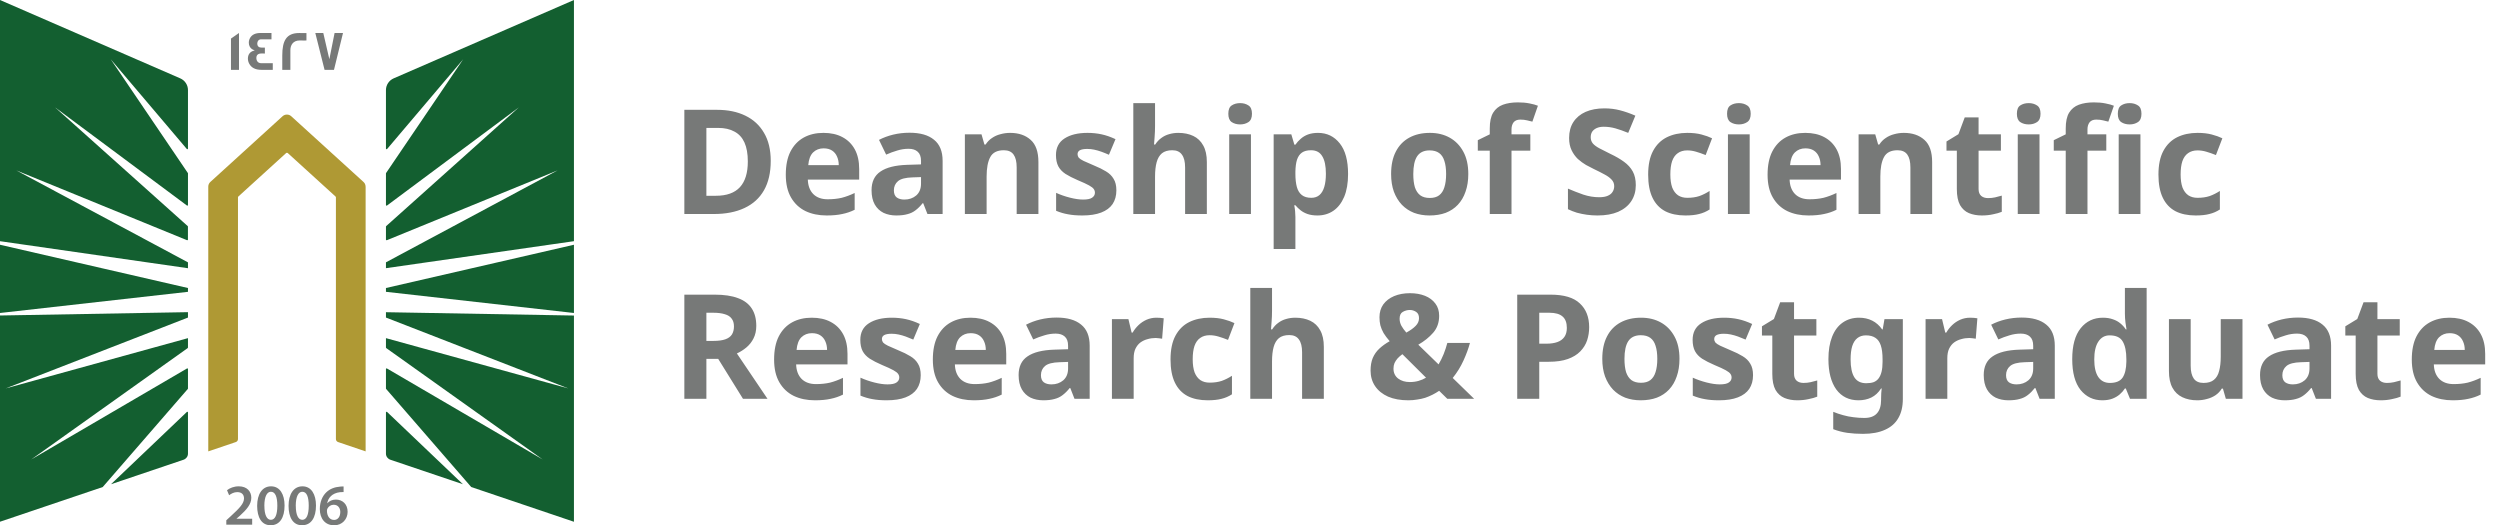
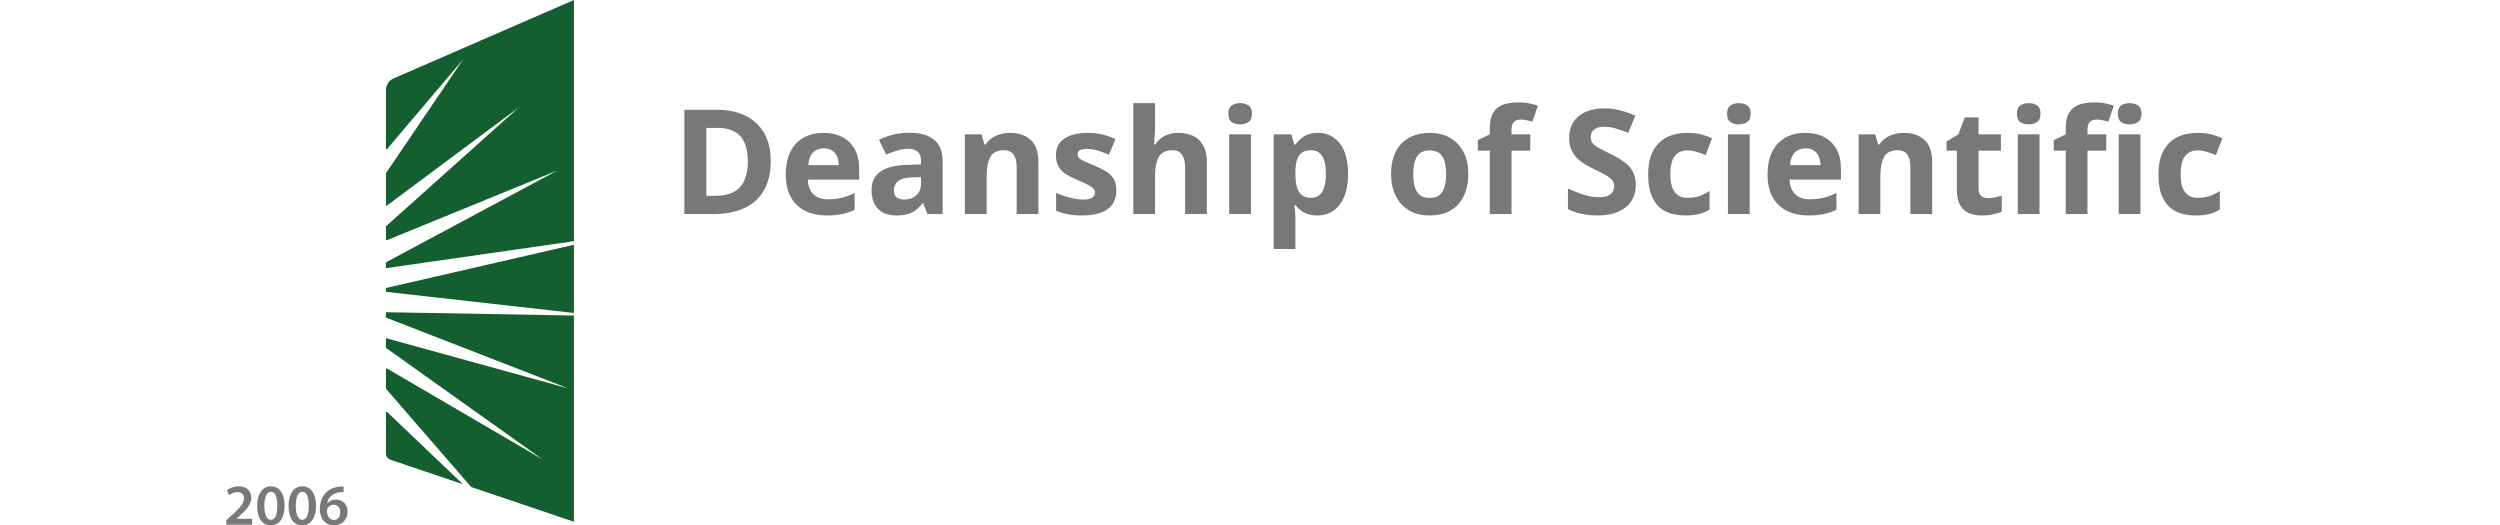
<svg xmlns="http://www.w3.org/2000/svg" width="257" height="54" viewBox="0 0 257 54" fill="none">
-   <path d="M19.323 32.645L0.577 39.93L19.323 34.761V35.73C19.323 35.751 19.311 35.771 19.295 35.783L3.213 47.234L19.222 37.879C19.266 37.855 19.323 37.882 19.323 37.935V39.938C19.323 39.938 19.32 39.97 19.308 39.982L10.56 50.066L0 53.634V32.433L19.323 32.09V32.645ZM19.21 42.348C19.251 42.307 19.323 42.335 19.323 42.395V46.635C19.323 46.916 19.14 47.166 18.872 47.259L11.41 49.78L19.21 42.348ZM19.323 29.608V29.999L0 32.175V25.16L19.323 29.608ZM18.535 8.057C19.011 8.266 19.323 8.737 19.323 9.256V15.277C19.323 15.337 19.247 15.365 19.206 15.317L11.382 6.09L19.311 17.787C19.313 17.79 19.323 17.812 19.323 17.823V21.077C19.323 21.129 19.262 21.161 19.218 21.129L5.66 11.037L19.3 23.245C19.302 23.248 19.319 23.274 19.319 23.293V24.633C19.319 24.681 19.271 24.709 19.227 24.693L1.676 17.518L19.323 26.97V27.573L0 24.794V0L18.535 8.057Z" fill="#135F30" />
-   <path d="M37.586 19.186V46.402L34.756 45.444C34.622 45.4 34.532 45.275 34.532 45.135V20.293C34.532 20.256 34.516 20.22 34.487 20.196L29.587 15.739C29.539 15.695 29.457 15.695 29.409 15.739L24.508 20.196C24.48 20.22 24.464 20.256 24.464 20.293V45.135C24.464 45.275 24.374 45.4 24.24 45.444L21.41 46.402V19.186C21.41 19.001 21.487 18.828 21.625 18.704L29.047 11.95C29.299 11.721 29.689 11.721 29.941 11.95L37.367 18.704C37.505 18.828 37.582 19.001 37.582 19.186H37.586Z" fill="#AF9934" />
  <path d="M59.001 32.437V53.638L48.44 50.066L39.693 39.982C39.681 39.97 39.676 39.938 39.676 39.938V37.935C39.676 37.882 39.733 37.855 39.778 37.879L55.788 47.234L39.705 35.783C39.688 35.771 39.676 35.751 39.676 35.73V34.761L58.422 39.93L39.676 32.645V32.095L59.001 32.437ZM39.791 42.348L47.59 49.78L40.128 47.259C39.859 47.166 39.676 46.916 39.676 46.635V42.395C39.676 42.335 39.75 42.307 39.791 42.348ZM59.001 32.175L39.676 29.999V29.608L59.001 25.16V32.175ZM59.001 24.794L39.676 27.569V26.966L57.325 17.514L39.77 24.693C39.725 24.709 39.676 24.681 39.676 24.633V23.293C39.677 23.273 39.697 23.245 39.697 23.245L53.336 11.037L39.782 21.129C39.737 21.161 39.676 21.129 39.676 21.077V17.823C39.676 17.812 39.687 17.79 39.688 17.787L47.618 6.09L39.795 15.317C39.754 15.366 39.677 15.337 39.676 15.277V9.256C39.676 8.737 39.99 8.266 40.465 8.057L59.001 0V24.794Z" fill="#135F30" />
  <path d="M35.321 50.01V50.581C35.213 50.578 35.097 50.581 34.95 50.597C34.129 50.694 33.735 51.188 33.637 51.727H33.654C33.845 51.51 34.142 51.357 34.536 51.357C35.211 51.357 35.736 51.833 35.736 52.617C35.735 53.357 35.186 54.001 34.353 54.001C33.401 54 32.877 53.288 32.877 52.331C32.877 51.587 33.149 50.979 33.556 50.597C33.914 50.259 34.389 50.07 34.947 50.026C35.109 50.006 35.231 50.006 35.321 50.01ZM27.866 49.994C28.781 49.994 29.253 50.83 29.253 51.968C29.253 53.215 28.761 53.996 27.822 53.996C26.882 53.995 26.439 53.183 26.435 52.004C26.435 50.802 26.952 49.994 27.866 49.994ZM31.096 49.994C32.011 49.994 32.483 50.83 32.483 51.968C32.483 53.215 31.99 53.995 31.051 53.996C30.112 53.996 29.668 53.183 29.664 52.004C29.664 50.802 30.181 49.994 31.096 49.994ZM24.541 49.994C25.407 49.994 25.834 50.533 25.834 51.169C25.834 51.848 25.342 52.395 24.654 53.023L24.317 53.316V53.329H25.923V53.936H23.272L23.264 53.931V53.485L23.728 53.059C24.647 52.218 25.081 51.752 25.085 51.241C25.085 50.891 24.898 50.589 24.386 50.589C24.041 50.589 23.748 50.762 23.553 50.911L23.337 50.392C23.618 50.171 24.045 49.994 24.541 49.994ZM34.3 51.888C34.02 51.888 33.771 52.057 33.657 52.291C33.629 52.347 33.609 52.419 33.609 52.52C33.621 53.031 33.865 53.449 34.345 53.449C34.727 53.449 34.979 53.119 34.979 52.653L34.984 52.657C34.984 52.21 34.735 51.888 34.3 51.888ZM27.846 50.553C27.452 50.553 27.175 51.035 27.175 52.001L27.179 52.004C27.179 52.95 27.439 53.437 27.846 53.437C28.285 53.437 28.509 52.914 28.509 51.985C28.509 51.056 28.293 50.553 27.846 50.553ZM31.075 50.553C30.681 50.553 30.405 51.035 30.404 52.001L30.408 52.004C30.408 52.95 30.669 53.437 31.075 53.437C31.515 53.437 31.738 52.914 31.738 51.985C31.738 51.056 31.523 50.553 31.075 50.553ZM35.329 50.581L35.321 50.585V50.581C35.323 50.582 35.327 50.581 35.329 50.581Z" fill="#777978" />
-   <path d="M24.569 7.18H23.744V3.966L24.569 3.391V7.18ZM27.908 4.042H26.835C26.603 4.042 26.448 4.232 26.448 4.465C26.448 4.754 26.603 4.895 26.904 4.895C26.921 4.895 26.973 4.895 27.07 4.891H27.229V5.507C27.229 5.507 27.164 5.506 27.062 5.498H26.883C26.534 5.498 26.354 5.651 26.354 5.957C26.354 6.263 26.525 6.496 26.842 6.496H28.042V7.172L28.038 7.18H26.875C26.257 7.18 25.834 6.963 25.61 6.532C25.529 6.375 25.484 6.202 25.484 6.021C25.484 5.575 25.733 5.273 26.188 5.188C26.123 5.164 26.025 5.116 25.903 5.052C25.683 4.887 25.578 4.665 25.578 4.38C25.578 4.203 25.627 4.038 25.716 3.886C25.912 3.556 26.269 3.391 26.786 3.391H27.908V4.042ZM30.758 3.395C31.226 3.395 31.47 3.394 31.503 3.402V4.159H31.499C31.499 4.159 31.437 4.167 31.328 4.167C31.21 4.167 31.035 4.159 30.807 4.159C30.116 4.159 29.851 4.653 29.851 5.156V7.18H29.018V5.703C29.018 4.203 29.429 3.395 30.758 3.395ZM33.857 6.086L34.394 3.395H35.26L34.333 7.18H33.365L32.414 3.395H33.235L33.857 6.086Z" fill="#777978" />
  <path d="M79.231 16.54C79.231 17.74 79.001 18.745 78.541 19.555C78.081 20.365 77.411 20.975 76.531 21.385C75.661 21.795 74.611 22 73.381 22H70.351V11.29H73.711C74.831 11.29 75.801 11.49 76.621 11.89C77.451 12.29 78.091 12.88 78.541 13.66C79.001 14.43 79.231 15.39 79.231 16.54ZM76.876 16.6C76.876 15.81 76.761 15.16 76.531 14.65C76.301 14.14 75.956 13.765 75.496 13.525C75.046 13.275 74.491 13.15 73.831 13.15H72.616V20.125H73.591C74.701 20.125 75.526 19.83 76.066 19.24C76.606 18.65 76.876 17.77 76.876 16.6ZM84.649 13.66C85.409 13.66 86.059 13.805 86.599 14.095C87.149 14.385 87.574 14.805 87.874 15.355C88.174 15.905 88.324 16.58 88.324 17.38V18.46H83.044C83.064 19.09 83.249 19.585 83.599 19.945C83.959 20.305 84.454 20.485 85.084 20.485C85.614 20.485 86.094 20.435 86.524 20.335C86.954 20.225 87.399 20.06 87.859 19.84V21.565C87.459 21.765 87.034 21.91 86.584 22C86.144 22.1 85.609 22.15 84.979 22.15C84.159 22.15 83.434 22 82.804 21.7C82.174 21.39 81.679 20.925 81.319 20.305C80.959 19.685 80.779 18.905 80.779 17.965C80.779 17.005 80.939 16.21 81.259 15.58C81.589 14.94 82.044 14.46 82.624 14.14C83.204 13.82 83.879 13.66 84.649 13.66ZM84.664 15.25C84.234 15.25 83.874 15.39 83.584 15.67C83.304 15.95 83.139 16.385 83.089 16.975H86.224C86.224 16.645 86.164 16.35 86.044 16.09C85.934 15.83 85.764 15.625 85.534 15.475C85.304 15.325 85.014 15.25 84.664 15.25ZM93.496 13.645C94.596 13.645 95.436 13.885 96.016 14.365C96.606 14.835 96.901 15.56 96.901 16.54V22H95.341L94.906 20.89H94.846C94.616 21.18 94.376 21.42 94.126 21.61C93.886 21.8 93.606 21.935 93.286 22.015C92.976 22.105 92.591 22.15 92.131 22.15C91.651 22.15 91.216 22.06 90.826 21.88C90.446 21.69 90.146 21.405 89.926 21.025C89.706 20.635 89.596 20.145 89.596 19.555C89.596 18.685 89.901 18.045 90.511 17.635C91.121 17.215 92.036 16.985 93.256 16.945L94.681 16.9V16.54C94.681 16.11 94.566 15.795 94.336 15.595C94.116 15.395 93.806 15.295 93.406 15.295C93.006 15.295 92.616 15.355 92.236 15.475C91.856 15.585 91.476 15.725 91.096 15.895L90.361 14.38C90.801 14.15 91.286 13.97 91.816 13.84C92.356 13.71 92.916 13.645 93.496 13.645ZM93.811 18.235C93.091 18.255 92.591 18.385 92.311 18.625C92.031 18.865 91.891 19.18 91.891 19.57C91.891 19.91 91.991 20.155 92.191 20.305C92.391 20.445 92.651 20.515 92.971 20.515C93.451 20.515 93.856 20.375 94.186 20.095C94.516 19.805 94.681 19.4 94.681 18.88V18.205L93.811 18.235ZM103.839 13.66C104.719 13.66 105.424 13.9 105.954 14.38C106.484 14.85 106.749 15.61 106.749 16.66V22H104.514V17.215C104.514 16.625 104.409 16.185 104.199 15.895C103.989 15.595 103.654 15.445 103.194 15.445C102.514 15.445 102.049 15.68 101.799 16.15C101.549 16.61 101.424 17.275 101.424 18.145V22H99.189V13.81H100.899L101.199 14.86H101.319C101.499 14.58 101.719 14.355 101.979 14.185C102.239 14.005 102.529 13.875 102.849 13.795C103.169 13.705 103.499 13.66 103.839 13.66ZM114.763 19.57C114.763 20.12 114.633 20.59 114.373 20.98C114.113 21.36 113.723 21.65 113.203 21.85C112.683 22.05 112.038 22.15 111.268 22.15C110.698 22.15 110.208 22.11 109.798 22.03C109.388 21.96 108.978 21.84 108.568 21.67V19.825C109.008 20.025 109.483 20.19 109.993 20.32C110.503 20.45 110.953 20.515 111.343 20.515C111.783 20.515 112.093 20.45 112.273 20.32C112.463 20.19 112.558 20.02 112.558 19.81C112.558 19.67 112.518 19.545 112.438 19.435C112.368 19.325 112.208 19.2 111.958 19.06C111.708 18.92 111.318 18.74 110.788 18.52C110.278 18.3 109.858 18.085 109.528 17.875C109.198 17.655 108.953 17.395 108.793 17.095C108.633 16.785 108.553 16.4 108.553 15.94C108.553 15.18 108.848 14.61 109.438 14.23C110.028 13.85 110.813 13.66 111.793 13.66C112.303 13.66 112.788 13.71 113.248 13.81C113.708 13.91 114.183 14.075 114.673 14.305L113.998 15.91C113.728 15.79 113.468 15.685 113.218 15.595C112.968 15.505 112.723 15.435 112.483 15.385C112.253 15.335 112.013 15.31 111.763 15.31C111.433 15.31 111.183 15.355 111.013 15.445C110.853 15.535 110.773 15.67 110.773 15.85C110.773 15.98 110.813 16.1 110.893 16.21C110.983 16.31 111.148 16.42 111.388 16.54C111.638 16.66 112.003 16.82 112.483 17.02C112.953 17.21 113.358 17.41 113.698 17.62C114.038 17.82 114.298 18.075 114.478 18.385C114.668 18.685 114.763 19.08 114.763 19.57ZM118.739 12.925C118.739 13.325 118.724 13.71 118.694 14.08C118.674 14.45 118.654 14.71 118.634 14.86H118.754C118.934 14.58 119.144 14.355 119.384 14.185C119.624 14.005 119.889 13.875 120.179 13.795C120.479 13.705 120.794 13.66 121.124 13.66C121.714 13.66 122.229 13.765 122.669 13.975C123.109 14.185 123.449 14.51 123.689 14.95C123.939 15.39 124.064 15.96 124.064 16.66V22H121.829V17.215C121.829 16.625 121.719 16.185 121.499 15.895C121.289 15.595 120.959 15.445 120.509 15.445C120.059 15.445 119.704 15.55 119.444 15.76C119.194 15.97 119.014 16.275 118.904 16.675C118.794 17.075 118.739 17.565 118.739 18.145V22H116.504V10.6H118.739V12.925ZM128.597 13.81V22H126.362V13.81H128.597ZM127.487 10.6C127.817 10.6 128.102 10.68 128.342 10.84C128.582 10.99 128.702 11.275 128.702 11.695C128.702 12.105 128.582 12.39 128.342 12.55C128.102 12.71 127.817 12.79 127.487 12.79C127.147 12.79 126.857 12.71 126.617 12.55C126.387 12.39 126.272 12.105 126.272 11.695C126.272 11.275 126.387 10.99 126.617 10.84C126.857 10.68 127.147 10.6 127.487 10.6ZM135.492 13.66C136.412 13.66 137.157 14.02 137.727 14.74C138.297 15.45 138.582 16.5 138.582 17.89C138.582 18.82 138.447 19.605 138.177 20.245C137.907 20.875 137.537 21.35 137.067 21.67C136.597 21.99 136.052 22.15 135.432 22.15C135.042 22.15 134.702 22.1 134.412 22C134.132 21.9 133.892 21.77 133.692 21.61C133.492 21.45 133.317 21.28 133.167 21.1H133.047C133.087 21.29 133.117 21.49 133.137 21.7C133.157 21.9 133.167 22.1 133.167 22.3V25.6H130.932V13.81H132.747L133.062 14.875H133.167C133.317 14.655 133.497 14.455 133.707 14.275C133.917 14.085 134.167 13.935 134.457 13.825C134.757 13.715 135.102 13.66 135.492 13.66ZM134.772 15.445C134.382 15.445 134.072 15.525 133.842 15.685C133.612 15.845 133.442 16.09 133.332 16.42C133.232 16.74 133.177 17.145 133.167 17.635V17.875C133.167 18.405 133.217 18.855 133.317 19.225C133.417 19.585 133.587 19.86 133.827 20.05C134.067 20.24 134.392 20.335 134.802 20.335C135.142 20.335 135.422 20.24 135.642 20.05C135.862 19.86 136.027 19.58 136.137 19.21C136.247 18.84 136.302 18.39 136.302 17.86C136.302 17.06 136.177 16.46 135.927 16.06C135.687 15.65 135.302 15.445 134.772 15.445ZM150.941 17.89C150.941 18.57 150.846 19.175 150.656 19.705C150.476 20.235 150.211 20.685 149.861 21.055C149.521 21.415 149.106 21.69 148.616 21.88C148.126 22.06 147.571 22.15 146.951 22.15C146.381 22.15 145.851 22.06 145.361 21.88C144.881 21.69 144.466 21.415 144.116 21.055C143.766 20.685 143.491 20.235 143.291 19.705C143.101 19.175 143.006 18.57 143.006 17.89C143.006 16.98 143.166 16.215 143.486 15.595C143.806 14.965 144.266 14.485 144.866 14.155C145.466 13.825 146.176 13.66 146.996 13.66C147.766 13.66 148.446 13.825 149.036 14.155C149.626 14.485 150.091 14.965 150.431 15.595C150.771 16.215 150.941 16.98 150.941 17.89ZM145.286 17.89C145.286 18.43 145.341 18.885 145.451 19.255C145.571 19.615 145.756 19.89 146.006 20.08C146.256 20.26 146.581 20.35 146.981 20.35C147.381 20.35 147.701 20.26 147.941 20.08C148.191 19.89 148.371 19.615 148.481 19.255C148.601 18.885 148.661 18.43 148.661 17.89C148.661 17.35 148.601 16.9 148.481 16.54C148.371 16.18 148.191 15.91 147.941 15.73C147.691 15.55 147.366 15.46 146.966 15.46C146.376 15.46 145.946 15.665 145.676 16.075C145.416 16.475 145.286 17.08 145.286 17.89ZM157.318 15.49H155.383V22H153.148V15.49H151.918V14.41L153.148 13.81V13.21C153.148 12.51 153.263 11.97 153.493 11.59C153.733 11.2 154.068 10.925 154.498 10.765C154.938 10.605 155.453 10.525 156.043 10.525C156.483 10.525 156.878 10.56 157.228 10.63C157.588 10.7 157.878 10.78 158.098 10.87L157.528 12.505C157.358 12.455 157.173 12.41 156.973 12.37C156.773 12.32 156.543 12.295 156.283 12.295C155.973 12.295 155.743 12.39 155.593 12.58C155.453 12.77 155.383 13.01 155.383 13.3V13.81H157.318V15.49ZM168.16 19.03C168.16 19.66 168.005 20.21 167.695 20.68C167.385 21.15 166.935 21.515 166.345 21.775C165.765 22.025 165.055 22.15 164.215 22.15C163.845 22.15 163.48 22.125 163.12 22.075C162.77 22.025 162.43 21.955 162.1 21.865C161.78 21.765 161.475 21.645 161.185 21.505V19.39C161.695 19.61 162.22 19.815 162.76 20.005C163.31 20.185 163.855 20.275 164.395 20.275C164.765 20.275 165.06 20.225 165.28 20.125C165.51 20.025 165.675 19.89 165.775 19.72C165.885 19.55 165.94 19.355 165.94 19.135C165.94 18.865 165.845 18.635 165.655 18.445C165.475 18.255 165.23 18.08 164.92 17.92C164.61 17.75 164.255 17.57 163.855 17.38C163.605 17.26 163.335 17.12 163.045 16.96C162.755 16.79 162.475 16.585 162.205 16.345C161.945 16.095 161.73 15.795 161.56 15.445C161.39 15.095 161.305 14.675 161.305 14.185C161.305 13.545 161.45 13 161.74 12.55C162.04 12.09 162.46 11.74 163 11.5C163.55 11.26 164.195 11.14 164.935 11.14C165.495 11.14 166.025 11.205 166.525 11.335C167.035 11.465 167.565 11.65 168.115 11.89L167.38 13.66C166.89 13.46 166.45 13.305 166.06 13.195C165.67 13.085 165.27 13.03 164.86 13.03C164.58 13.03 164.34 13.075 164.14 13.165C163.94 13.255 163.785 13.38 163.675 13.54C163.575 13.7 163.525 13.89 163.525 14.11C163.525 14.36 163.6 14.575 163.75 14.755C163.9 14.925 164.125 15.09 164.425 15.25C164.725 15.41 165.1 15.6 165.55 15.82C166.1 16.08 166.565 16.35 166.945 16.63C167.335 16.91 167.635 17.24 167.845 17.62C168.055 18 168.16 18.47 168.16 19.03ZM173.256 22.15C172.446 22.15 171.756 22.005 171.186 21.715C170.616 21.415 170.181 20.955 169.881 20.335C169.581 19.715 169.431 18.92 169.431 17.95C169.431 16.95 169.601 16.135 169.941 15.505C170.281 14.875 170.751 14.41 171.351 14.11C171.961 13.81 172.661 13.66 173.451 13.66C174.011 13.66 174.496 13.715 174.906 13.825C175.326 13.935 175.691 14.065 176.001 14.215L175.341 15.94C174.991 15.8 174.661 15.685 174.351 15.595C174.051 15.505 173.751 15.46 173.451 15.46C173.061 15.46 172.736 15.555 172.476 15.745C172.216 15.925 172.021 16.2 171.891 16.57C171.771 16.93 171.711 17.385 171.711 17.935C171.711 18.475 171.776 18.925 171.906 19.285C172.046 19.635 172.246 19.9 172.506 20.08C172.766 20.25 173.081 20.335 173.451 20.335C173.921 20.335 174.336 20.275 174.696 20.155C175.056 20.025 175.406 19.85 175.746 19.63V21.535C175.406 21.755 175.046 21.91 174.666 22C174.296 22.1 173.826 22.15 173.256 22.15ZM179.867 13.81V22H177.632V13.81H179.867ZM178.757 10.6C179.087 10.6 179.372 10.68 179.612 10.84C179.852 10.99 179.972 11.275 179.972 11.695C179.972 12.105 179.852 12.39 179.612 12.55C179.372 12.71 179.087 12.79 178.757 12.79C178.417 12.79 178.127 12.71 177.887 12.55C177.657 12.39 177.542 12.105 177.542 11.695C177.542 11.275 177.657 10.99 177.887 10.84C178.127 10.68 178.417 10.6 178.757 10.6ZM185.577 13.66C186.337 13.66 186.987 13.805 187.527 14.095C188.077 14.385 188.502 14.805 188.802 15.355C189.102 15.905 189.252 16.58 189.252 17.38V18.46H183.972C183.992 19.09 184.177 19.585 184.527 19.945C184.887 20.305 185.382 20.485 186.012 20.485C186.542 20.485 187.022 20.435 187.452 20.335C187.882 20.225 188.327 20.06 188.787 19.84V21.565C188.387 21.765 187.962 21.91 187.512 22C187.072 22.1 186.537 22.15 185.907 22.15C185.087 22.15 184.362 22 183.732 21.7C183.102 21.39 182.607 20.925 182.247 20.305C181.887 19.685 181.707 18.905 181.707 17.965C181.707 17.005 181.867 16.21 182.187 15.58C182.517 14.94 182.972 14.46 183.552 14.14C184.132 13.82 184.807 13.66 185.577 13.66ZM185.592 15.25C185.162 15.25 184.802 15.39 184.512 15.67C184.232 15.95 184.067 16.385 184.017 16.975H187.152C187.152 16.645 187.092 16.35 186.972 16.09C186.862 15.83 186.692 15.625 186.462 15.475C186.232 15.325 185.942 15.25 185.592 15.25ZM195.714 13.66C196.594 13.66 197.299 13.9 197.829 14.38C198.359 14.85 198.624 15.61 198.624 16.66V22H196.389V17.215C196.389 16.625 196.284 16.185 196.074 15.895C195.864 15.595 195.529 15.445 195.069 15.445C194.389 15.445 193.924 15.68 193.674 16.15C193.424 16.61 193.299 17.275 193.299 18.145V22H191.064V13.81H192.774L193.074 14.86H193.194C193.374 14.58 193.594 14.355 193.854 14.185C194.114 14.005 194.404 13.875 194.724 13.795C195.044 13.705 195.374 13.66 195.714 13.66ZM204.373 20.365C204.623 20.365 204.863 20.34 205.093 20.29C205.323 20.24 205.553 20.18 205.783 20.11V21.775C205.543 21.875 205.243 21.96 204.883 22.03C204.533 22.11 204.148 22.15 203.728 22.15C203.238 22.15 202.798 22.07 202.408 21.91C202.028 21.75 201.723 21.475 201.493 21.085C201.273 20.685 201.163 20.135 201.163 19.435V15.49H200.098V14.545L201.328 13.795L201.973 12.07H203.398V13.81H205.693V15.49H203.398V19.435C203.398 19.745 203.488 19.98 203.668 20.14C203.848 20.29 204.083 20.365 204.373 20.365ZM209.661 13.81V22H207.426V13.81H209.661ZM208.551 10.6C208.881 10.6 209.166 10.68 209.406 10.84C209.646 10.99 209.766 11.275 209.766 11.695C209.766 12.105 209.646 12.39 209.406 12.55C209.166 12.71 208.881 12.79 208.551 12.79C208.211 12.79 207.921 12.71 207.681 12.55C207.451 12.39 207.336 12.105 207.336 11.695C207.336 11.275 207.451 10.99 207.681 10.84C207.921 10.68 208.211 10.6 208.551 10.6ZM216.527 15.49H214.592V22H212.357V15.49H211.127V14.41L212.357 13.81V13.21C212.357 12.51 212.472 11.97 212.702 11.59C212.942 11.2 213.277 10.925 213.707 10.765C214.147 10.605 214.662 10.525 215.252 10.525C215.692 10.525 216.087 10.56 216.437 10.63C216.797 10.7 217.087 10.78 217.307 10.87L216.737 12.505C216.567 12.455 216.382 12.41 216.182 12.37C215.982 12.32 215.752 12.295 215.492 12.295C215.182 12.295 214.952 12.39 214.802 12.58C214.662 12.77 214.592 13.01 214.592 13.3V13.81H216.527V15.49ZM220.037 13.81V22H217.802V13.81H220.037ZM218.927 10.6C219.257 10.6 219.542 10.68 219.782 10.84C220.022 10.99 220.142 11.275 220.142 11.695C220.142 12.105 220.022 12.39 219.782 12.55C219.542 12.71 219.257 12.79 218.927 12.79C218.587 12.79 218.297 12.71 218.057 12.55C217.827 12.39 217.712 12.105 217.712 11.695C217.712 11.275 217.827 10.99 218.057 10.84C218.297 10.68 218.587 10.6 218.927 10.6ZM225.713 22.15C224.903 22.15 224.213 22.005 223.643 21.715C223.073 21.415 222.638 20.955 222.338 20.335C222.038 19.715 221.888 18.92 221.888 17.95C221.888 16.95 222.058 16.135 222.398 15.505C222.738 14.875 223.208 14.41 223.808 14.11C224.418 13.81 225.118 13.66 225.908 13.66C226.468 13.66 226.953 13.715 227.363 13.825C227.783 13.935 228.148 14.065 228.458 14.215L227.798 15.94C227.448 15.8 227.118 15.685 226.808 15.595C226.508 15.505 226.208 15.46 225.908 15.46C225.518 15.46 225.193 15.555 224.933 15.745C224.673 15.925 224.478 16.2 224.348 16.57C224.228 16.93 224.168 17.385 224.168 17.935C224.168 18.475 224.233 18.925 224.363 19.285C224.503 19.635 224.703 19.9 224.963 20.08C225.223 20.25 225.538 20.335 225.908 20.335C226.378 20.335 226.793 20.275 227.153 20.155C227.513 20.025 227.863 19.85 228.203 19.63V21.535C227.863 21.755 227.503 21.91 227.123 22C226.753 22.1 226.283 22.15 225.713 22.15Z" fill="#777978" />
-   <path d="M73.471 30.29C74.441 30.29 75.241 30.41 75.871 30.65C76.501 30.88 76.971 31.235 77.281 31.715C77.591 32.185 77.746 32.78 77.746 33.5C77.746 33.99 77.651 34.42 77.461 34.79C77.281 35.15 77.036 35.46 76.726 35.72C76.426 35.97 76.101 36.175 75.751 36.335L78.901 41H76.381L73.831 36.89H72.616V41H70.351V30.29H73.471ZM73.306 32.15H72.616V35.045H73.351C73.851 35.045 74.256 34.99 74.566 34.88C74.876 34.77 75.101 34.605 75.241 34.385C75.381 34.155 75.451 33.88 75.451 33.56C75.451 33.22 75.371 32.95 75.211 32.75C75.061 32.54 74.826 32.39 74.506 32.3C74.196 32.2 73.796 32.15 73.306 32.15ZM83.448 32.66C84.208 32.66 84.858 32.805 85.398 33.095C85.948 33.385 86.373 33.805 86.673 34.355C86.973 34.905 87.123 35.58 87.123 36.38V37.46H81.843C81.863 38.09 82.048 38.585 82.398 38.945C82.758 39.305 83.253 39.485 83.883 39.485C84.413 39.485 84.893 39.435 85.323 39.335C85.753 39.225 86.198 39.06 86.658 38.84V40.565C86.258 40.765 85.833 40.91 85.383 41C84.943 41.1 84.408 41.15 83.778 41.15C82.958 41.15 82.233 41 81.603 40.7C80.973 40.39 80.478 39.925 80.118 39.305C79.758 38.685 79.578 37.905 79.578 36.965C79.578 36.005 79.738 35.21 80.058 34.58C80.388 33.94 80.843 33.46 81.423 33.14C82.003 32.82 82.678 32.66 83.448 32.66ZM83.463 34.25C83.033 34.25 82.673 34.39 82.383 34.67C82.103 34.95 81.938 35.385 81.888 35.975H85.023C85.023 35.645 84.963 35.35 84.843 35.09C84.733 34.83 84.563 34.625 84.333 34.475C84.103 34.325 83.813 34.25 83.463 34.25ZM94.65 38.57C94.65 39.12 94.52 39.59 94.26 39.98C94 40.36 93.61 40.65 93.09 40.85C92.57 41.05 91.925 41.15 91.155 41.15C90.585 41.15 90.095 41.11 89.685 41.03C89.275 40.96 88.865 40.84 88.455 40.67V38.825C88.895 39.025 89.37 39.19 89.88 39.32C90.39 39.45 90.84 39.515 91.23 39.515C91.67 39.515 91.98 39.45 92.16 39.32C92.35 39.19 92.445 39.02 92.445 38.81C92.445 38.67 92.405 38.545 92.325 38.435C92.255 38.325 92.095 38.2 91.845 38.06C91.595 37.92 91.205 37.74 90.675 37.52C90.165 37.3 89.745 37.085 89.415 36.875C89.085 36.655 88.84 36.395 88.68 36.095C88.52 35.785 88.44 35.4 88.44 34.94C88.44 34.18 88.735 33.61 89.325 33.23C89.915 32.85 90.7 32.66 91.68 32.66C92.19 32.66 92.675 32.71 93.135 32.81C93.595 32.91 94.07 33.075 94.56 33.305L93.885 34.91C93.615 34.79 93.355 34.685 93.105 34.595C92.855 34.505 92.61 34.435 92.37 34.385C92.14 34.335 91.9 34.31 91.65 34.31C91.32 34.31 91.07 34.355 90.9 34.445C90.74 34.535 90.66 34.67 90.66 34.85C90.66 34.98 90.7 35.1 90.78 35.21C90.87 35.31 91.035 35.42 91.275 35.54C91.525 35.66 91.89 35.82 92.37 36.02C92.84 36.21 93.245 36.41 93.585 36.62C93.925 36.82 94.185 37.075 94.365 37.385C94.555 37.685 94.65 38.08 94.65 38.57ZM99.766 32.66C100.526 32.66 101.176 32.805 101.716 33.095C102.266 33.385 102.691 33.805 102.991 34.355C103.291 34.905 103.441 35.58 103.441 36.38V37.46H98.161C98.181 38.09 98.366 38.585 98.716 38.945C99.076 39.305 99.571 39.485 100.201 39.485C100.731 39.485 101.211 39.435 101.641 39.335C102.071 39.225 102.516 39.06 102.976 38.84V40.565C102.576 40.765 102.151 40.91 101.701 41C101.261 41.1 100.726 41.15 100.096 41.15C99.276 41.15 98.551 41 97.921 40.7C97.291 40.39 96.796 39.925 96.436 39.305C96.076 38.685 95.896 37.905 95.896 36.965C95.896 36.005 96.056 35.21 96.376 34.58C96.706 33.94 97.161 33.46 97.741 33.14C98.321 32.82 98.996 32.66 99.766 32.66ZM99.781 34.25C99.351 34.25 98.991 34.39 98.701 34.67C98.421 34.95 98.256 35.385 98.206 35.975H101.341C101.341 35.645 101.281 35.35 101.161 35.09C101.051 34.83 100.881 34.625 100.651 34.475C100.421 34.325 100.131 34.25 99.781 34.25ZM108.614 32.645C109.714 32.645 110.554 32.885 111.134 33.365C111.724 33.835 112.019 34.56 112.019 35.54V41H110.459L110.024 39.89H109.964C109.734 40.18 109.494 40.42 109.244 40.61C109.004 40.8 108.724 40.935 108.404 41.015C108.094 41.105 107.709 41.15 107.249 41.15C106.769 41.15 106.334 41.06 105.944 40.88C105.564 40.69 105.264 40.405 105.044 40.025C104.824 39.635 104.714 39.145 104.714 38.555C104.714 37.685 105.019 37.045 105.629 36.635C106.239 36.215 107.154 35.985 108.374 35.945L109.799 35.9V35.54C109.799 35.11 109.684 34.795 109.454 34.595C109.234 34.395 108.924 34.295 108.524 34.295C108.124 34.295 107.734 34.355 107.354 34.475C106.974 34.585 106.594 34.725 106.214 34.895L105.479 33.38C105.919 33.15 106.404 32.97 106.934 32.84C107.474 32.71 108.034 32.645 108.614 32.645ZM108.929 37.235C108.209 37.255 107.709 37.385 107.429 37.625C107.149 37.865 107.009 38.18 107.009 38.57C107.009 38.91 107.109 39.155 107.309 39.305C107.509 39.445 107.769 39.515 108.089 39.515C108.569 39.515 108.974 39.375 109.304 39.095C109.634 38.805 109.799 38.4 109.799 37.88V37.205L108.929 37.235ZM118.881 32.66C118.991 32.66 119.121 32.665 119.271 32.675C119.421 32.685 119.541 32.7 119.631 32.72L119.466 34.82C119.396 34.8 119.291 34.785 119.151 34.775C119.021 34.755 118.906 34.745 118.806 34.745C118.516 34.745 118.236 34.785 117.966 34.865C117.696 34.935 117.451 35.05 117.231 35.21C117.021 35.37 116.851 35.585 116.721 35.855C116.601 36.115 116.541 36.44 116.541 36.83V41H114.306V32.81H116.001L116.331 34.19H116.436C116.596 33.91 116.796 33.655 117.036 33.425C117.276 33.195 117.551 33.01 117.861 32.87C118.181 32.73 118.521 32.66 118.881 32.66ZM124.155 41.15C123.345 41.15 122.655 41.005 122.085 40.715C121.515 40.415 121.08 39.955 120.78 39.335C120.48 38.715 120.33 37.92 120.33 36.95C120.33 35.95 120.5 35.135 120.84 34.505C121.18 33.875 121.65 33.41 122.25 33.11C122.86 32.81 123.56 32.66 124.35 32.66C124.91 32.66 125.395 32.715 125.805 32.825C126.225 32.935 126.59 33.065 126.9 33.215L126.24 34.94C125.89 34.8 125.56 34.685 125.25 34.595C124.95 34.505 124.65 34.46 124.35 34.46C123.96 34.46 123.635 34.555 123.375 34.745C123.115 34.925 122.92 35.2 122.79 35.57C122.67 35.93 122.61 36.385 122.61 36.935C122.61 37.475 122.675 37.925 122.805 38.285C122.945 38.635 123.145 38.9 123.405 39.08C123.665 39.25 123.98 39.335 124.35 39.335C124.82 39.335 125.235 39.275 125.595 39.155C125.955 39.025 126.305 38.85 126.645 38.63V40.535C126.305 40.755 125.945 40.91 125.565 41C125.195 41.1 124.725 41.15 124.155 41.15ZM130.765 31.925C130.765 32.325 130.75 32.71 130.72 33.08C130.7 33.45 130.68 33.71 130.66 33.86H130.78C130.96 33.58 131.17 33.355 131.41 33.185C131.65 33.005 131.915 32.875 132.205 32.795C132.505 32.705 132.82 32.66 133.15 32.66C133.74 32.66 134.255 32.765 134.695 32.975C135.135 33.185 135.475 33.51 135.715 33.95C135.965 34.39 136.09 34.96 136.09 35.66V41H133.855V36.215C133.855 35.625 133.745 35.185 133.525 34.895C133.315 34.595 132.985 34.445 132.535 34.445C132.085 34.445 131.73 34.55 131.47 34.76C131.22 34.97 131.04 35.275 130.93 35.675C130.82 36.075 130.765 36.565 130.765 37.145V41H128.53V29.6H130.765V31.925ZM144.945 30.14C145.525 30.14 146.04 30.23 146.49 30.41C146.94 30.59 147.295 30.855 147.555 31.205C147.815 31.545 147.945 31.965 147.945 32.465C147.945 33.155 147.74 33.735 147.33 34.205C146.92 34.675 146.41 35.085 145.8 35.435L147.885 37.46C148.085 37.12 148.26 36.765 148.41 36.395C148.56 36.015 148.685 35.635 148.785 35.255H151.11C150.96 35.815 150.74 36.415 150.45 37.055C150.16 37.695 149.79 38.295 149.34 38.855L151.545 41H148.785L147.945 40.175C147.725 40.325 147.495 40.46 147.255 40.58C147.015 40.7 146.765 40.805 146.505 40.895C146.245 40.975 145.97 41.035 145.68 41.075C145.39 41.125 145.09 41.15 144.78 41.15C143.97 41.15 143.275 41.025 142.695 40.775C142.115 40.515 141.67 40.155 141.36 39.695C141.05 39.235 140.895 38.705 140.895 38.105C140.895 37.595 140.97 37.16 141.12 36.8C141.28 36.43 141.505 36.11 141.795 35.84C142.095 35.56 142.45 35.305 142.86 35.075C142.6 34.775 142.39 34.495 142.23 34.235C142.08 33.965 141.97 33.7 141.9 33.44C141.84 33.18 141.81 32.905 141.81 32.615C141.81 32.105 141.94 31.665 142.2 31.295C142.47 30.925 142.84 30.64 143.31 30.44C143.79 30.24 144.335 30.14 144.945 30.14ZM144.165 36.41C143.975 36.55 143.81 36.695 143.67 36.845C143.54 36.995 143.435 37.155 143.355 37.325C143.285 37.495 143.25 37.685 143.25 37.895C143.25 38.325 143.41 38.665 143.73 38.915C144.05 39.155 144.45 39.275 144.93 39.275C145.25 39.275 145.55 39.235 145.83 39.155C146.11 39.075 146.365 38.965 146.595 38.825L144.165 36.41ZM144.93 31.865C144.68 31.865 144.44 31.93 144.21 32.06C143.99 32.18 143.88 32.415 143.88 32.765C143.88 33.015 143.94 33.255 144.06 33.485C144.19 33.715 144.36 33.95 144.57 34.19C144.99 33.96 145.31 33.73 145.53 33.5C145.76 33.27 145.875 33.005 145.875 32.705C145.875 32.405 145.775 32.19 145.575 32.06C145.375 31.93 145.16 31.865 144.93 31.865ZM159.391 30.29C160.771 30.29 161.776 30.59 162.406 31.19C163.046 31.78 163.366 32.595 163.366 33.635C163.366 34.105 163.296 34.555 163.156 34.985C163.016 35.405 162.781 35.785 162.451 36.125C162.131 36.455 161.706 36.715 161.176 36.905C160.646 37.095 159.991 37.19 159.211 37.19H158.236V41H155.971V30.29H159.391ZM159.271 32.15H158.236V35.33H158.986C159.416 35.33 159.786 35.275 160.096 35.165C160.406 35.055 160.646 34.88 160.816 34.64C160.986 34.4 161.071 34.09 161.071 33.71C161.071 33.18 160.926 32.79 160.636 32.54C160.346 32.28 159.891 32.15 159.271 32.15ZM172.65 36.89C172.65 37.57 172.555 38.175 172.365 38.705C172.185 39.235 171.92 39.685 171.57 40.055C171.23 40.415 170.815 40.69 170.325 40.88C169.835 41.06 169.28 41.15 168.66 41.15C168.09 41.15 167.56 41.06 167.07 40.88C166.59 40.69 166.175 40.415 165.825 40.055C165.475 39.685 165.2 39.235 165 38.705C164.81 38.175 164.715 37.57 164.715 36.89C164.715 35.98 164.875 35.215 165.195 34.595C165.515 33.965 165.975 33.485 166.575 33.155C167.175 32.825 167.885 32.66 168.705 32.66C169.475 32.66 170.155 32.825 170.745 33.155C171.335 33.485 171.8 33.965 172.14 34.595C172.48 35.215 172.65 35.98 172.65 36.89ZM166.995 36.89C166.995 37.43 167.05 37.885 167.16 38.255C167.28 38.615 167.465 38.89 167.715 39.08C167.965 39.26 168.29 39.35 168.69 39.35C169.09 39.35 169.41 39.26 169.65 39.08C169.9 38.89 170.08 38.615 170.19 38.255C170.31 37.885 170.37 37.43 170.37 36.89C170.37 36.35 170.31 35.9 170.19 35.54C170.08 35.18 169.9 34.91 169.65 34.73C169.4 34.55 169.075 34.46 168.675 34.46C168.085 34.46 167.655 34.665 167.385 35.075C167.125 35.475 166.995 36.08 166.995 36.89ZM180.212 38.57C180.212 39.12 180.082 39.59 179.822 39.98C179.562 40.36 179.172 40.65 178.652 40.85C178.132 41.05 177.487 41.15 176.717 41.15C176.147 41.15 175.657 41.11 175.247 41.03C174.837 40.96 174.427 40.84 174.017 40.67V38.825C174.457 39.025 174.932 39.19 175.442 39.32C175.952 39.45 176.402 39.515 176.792 39.515C177.232 39.515 177.542 39.45 177.722 39.32C177.912 39.19 178.007 39.02 178.007 38.81C178.007 38.67 177.967 38.545 177.887 38.435C177.817 38.325 177.657 38.2 177.407 38.06C177.157 37.92 176.767 37.74 176.237 37.52C175.727 37.3 175.307 37.085 174.977 36.875C174.647 36.655 174.402 36.395 174.242 36.095C174.082 35.785 174.002 35.4 174.002 34.94C174.002 34.18 174.297 33.61 174.887 33.23C175.477 32.85 176.262 32.66 177.242 32.66C177.752 32.66 178.237 32.71 178.697 32.81C179.157 32.91 179.632 33.075 180.122 33.305L179.447 34.91C179.177 34.79 178.917 34.685 178.667 34.595C178.417 34.505 178.172 34.435 177.932 34.385C177.702 34.335 177.462 34.31 177.212 34.31C176.882 34.31 176.632 34.355 176.462 34.445C176.302 34.535 176.222 34.67 176.222 34.85C176.222 34.98 176.262 35.1 176.342 35.21C176.432 35.31 176.597 35.42 176.837 35.54C177.087 35.66 177.452 35.82 177.932 36.02C178.402 36.21 178.807 36.41 179.147 36.62C179.487 36.82 179.747 37.075 179.927 37.385C180.117 37.685 180.212 38.08 180.212 38.57ZM185.403 39.365C185.653 39.365 185.893 39.34 186.123 39.29C186.353 39.24 186.583 39.18 186.813 39.11V40.775C186.573 40.875 186.273 40.96 185.913 41.03C185.563 41.11 185.178 41.15 184.758 41.15C184.268 41.15 183.828 41.07 183.438 40.91C183.058 40.75 182.753 40.475 182.523 40.085C182.303 39.685 182.193 39.135 182.193 38.435V34.49H181.128V33.545L182.358 32.795L183.003 31.07H184.428V32.81H186.723V34.49H184.428V38.435C184.428 38.745 184.518 38.98 184.698 39.14C184.878 39.29 185.113 39.365 185.403 39.365ZM191.112 32.66C191.612 32.66 192.062 32.76 192.462 32.96C192.862 33.16 193.202 33.46 193.482 33.86H193.542L193.722 32.81H195.612V41.015C195.612 41.795 195.457 42.45 195.147 42.98C194.847 43.51 194.392 43.91 193.782 44.18C193.172 44.46 192.417 44.6 191.517 44.6C190.937 44.6 190.397 44.565 189.897 44.495C189.407 44.425 188.927 44.3 188.457 44.12V42.335C188.797 42.475 189.137 42.59 189.477 42.68C189.827 42.78 190.182 42.85 190.542 42.89C190.912 42.94 191.282 42.965 191.652 42.965C192.232 42.965 192.662 42.81 192.942 42.5C193.232 42.19 193.377 41.725 193.377 41.105V40.94C193.377 40.77 193.382 40.595 193.392 40.415C193.412 40.235 193.427 40.075 193.437 39.935H193.377C193.097 40.365 192.762 40.675 192.372 40.865C191.982 41.055 191.542 41.15 191.052 41.15C190.082 41.15 189.322 40.78 188.772 40.04C188.232 39.29 187.962 38.25 187.962 36.92C187.962 36.02 188.087 35.255 188.337 34.625C188.587 33.985 188.947 33.5 189.417 33.17C189.897 32.83 190.462 32.66 191.112 32.66ZM191.817 34.475C191.467 34.475 191.172 34.57 190.932 34.76C190.702 34.94 190.527 35.215 190.407 35.585C190.297 35.945 190.242 36.4 190.242 36.95C190.242 37.77 190.372 38.385 190.632 38.795C190.892 39.195 191.297 39.395 191.847 39.395C192.137 39.395 192.387 39.36 192.597 39.29C192.807 39.21 192.977 39.085 193.107 38.915C193.247 38.735 193.352 38.505 193.422 38.225C193.492 37.945 193.527 37.605 193.527 37.205V36.935C193.527 36.345 193.467 35.87 193.347 35.51C193.227 35.15 193.042 34.89 192.792 34.73C192.542 34.56 192.217 34.475 191.817 34.475ZM202.524 32.66C202.634 32.66 202.764 32.665 202.914 32.675C203.064 32.685 203.184 32.7 203.274 32.72L203.109 34.82C203.039 34.8 202.934 34.785 202.794 34.775C202.664 34.755 202.549 34.745 202.449 34.745C202.159 34.745 201.879 34.785 201.609 34.865C201.339 34.935 201.094 35.05 200.874 35.21C200.664 35.37 200.494 35.585 200.364 35.855C200.244 36.115 200.184 36.44 200.184 36.83V41H197.949V32.81H199.644L199.974 34.19H200.079C200.239 33.91 200.439 33.655 200.679 33.425C200.919 33.195 201.194 33.01 201.504 32.87C201.824 32.73 202.164 32.66 202.524 32.66ZM207.827 32.645C208.927 32.645 209.767 32.885 210.347 33.365C210.937 33.835 211.232 34.56 211.232 35.54V41H209.672L209.237 39.89H209.177C208.947 40.18 208.707 40.42 208.457 40.61C208.217 40.8 207.937 40.935 207.617 41.015C207.307 41.105 206.922 41.15 206.462 41.15C205.982 41.15 205.547 41.06 205.157 40.88C204.777 40.69 204.477 40.405 204.257 40.025C204.037 39.635 203.927 39.145 203.927 38.555C203.927 37.685 204.232 37.045 204.842 36.635C205.452 36.215 206.367 35.985 207.587 35.945L209.012 35.9V35.54C209.012 35.11 208.897 34.795 208.667 34.595C208.447 34.395 208.137 34.295 207.737 34.295C207.337 34.295 206.947 34.355 206.567 34.475C206.187 34.585 205.807 34.725 205.427 34.895L204.692 33.38C205.132 33.15 205.617 32.97 206.147 32.84C206.687 32.71 207.247 32.645 207.827 32.645ZM208.142 37.235C207.422 37.255 206.922 37.385 206.642 37.625C206.362 37.865 206.222 38.18 206.222 38.57C206.222 38.91 206.322 39.155 206.522 39.305C206.722 39.445 206.982 39.515 207.302 39.515C207.782 39.515 208.187 39.375 208.517 39.095C208.847 38.805 209.012 38.4 209.012 37.88V37.205L208.142 37.235ZM216.115 41.15C215.205 41.15 214.46 40.795 213.88 40.085C213.31 39.365 213.025 38.31 213.025 36.92C213.025 35.52 213.315 34.46 213.895 33.74C214.475 33.02 215.235 32.66 216.175 32.66C216.565 32.66 216.91 32.715 217.21 32.825C217.51 32.925 217.765 33.065 217.975 33.245C218.195 33.425 218.38 33.63 218.53 33.86H218.605C218.575 33.7 218.54 33.47 218.5 33.17C218.46 32.86 218.44 32.545 218.44 32.225V29.6H220.675V41H218.965L218.53 39.935H218.44C218.3 40.155 218.12 40.36 217.9 40.55C217.69 40.73 217.44 40.875 217.15 40.985C216.86 41.095 216.515 41.15 216.115 41.15ZM216.895 39.365C217.515 39.365 217.95 39.185 218.2 38.825C218.45 38.455 218.58 37.905 218.59 37.175V36.935C218.59 36.135 218.465 35.525 218.215 35.105C217.975 34.685 217.525 34.475 216.865 34.475C216.375 34.475 215.99 34.69 215.71 35.12C215.43 35.54 215.29 36.15 215.29 36.95C215.29 37.75 215.43 38.355 215.71 38.765C215.99 39.165 216.385 39.365 216.895 39.365ZM230.527 32.81V41H228.817L228.517 39.95H228.397C228.227 40.23 228.007 40.46 227.737 40.64C227.477 40.81 227.187 40.935 226.867 41.015C226.547 41.105 226.217 41.15 225.877 41.15C225.297 41.15 224.787 41.045 224.347 40.835C223.907 40.625 223.567 40.3 223.327 39.86C223.087 39.42 222.967 38.85 222.967 38.15V32.81H225.202V37.595C225.202 38.175 225.307 38.615 225.517 38.915C225.727 39.215 226.062 39.365 226.522 39.365C226.982 39.365 227.337 39.26 227.587 39.05C227.847 38.84 228.027 38.535 228.127 38.135C228.237 37.735 228.292 37.245 228.292 36.665V32.81H230.527ZM236.231 32.645C237.331 32.645 238.171 32.885 238.751 33.365C239.341 33.835 239.636 34.56 239.636 35.54V41H238.076L237.641 39.89H237.581C237.351 40.18 237.111 40.42 236.861 40.61C236.621 40.8 236.341 40.935 236.021 41.015C235.711 41.105 235.326 41.15 234.866 41.15C234.386 41.15 233.951 41.06 233.561 40.88C233.181 40.69 232.881 40.405 232.661 40.025C232.441 39.635 232.331 39.145 232.331 38.555C232.331 37.685 232.636 37.045 233.246 36.635C233.856 36.215 234.771 35.985 235.991 35.945L237.416 35.9V35.54C237.416 35.11 237.301 34.795 237.071 34.595C236.851 34.395 236.541 34.295 236.141 34.295C235.741 34.295 235.351 34.355 234.971 34.475C234.591 34.585 234.211 34.725 233.831 34.895L233.096 33.38C233.536 33.15 234.021 32.97 234.551 32.84C235.091 32.71 235.651 32.645 236.231 32.645ZM236.546 37.235C235.826 37.255 235.326 37.385 235.046 37.625C234.766 37.865 234.626 38.18 234.626 38.57C234.626 38.91 234.726 39.155 234.926 39.305C235.126 39.445 235.386 39.515 235.706 39.515C236.186 39.515 236.591 39.375 236.921 39.095C237.251 38.805 237.416 38.4 237.416 37.88V37.205L236.546 37.235ZM245.374 39.365C245.624 39.365 245.864 39.34 246.094 39.29C246.324 39.24 246.554 39.18 246.784 39.11V40.775C246.544 40.875 246.244 40.96 245.884 41.03C245.534 41.11 245.149 41.15 244.729 41.15C244.239 41.15 243.799 41.07 243.409 40.91C243.029 40.75 242.724 40.475 242.494 40.085C242.274 39.685 242.164 39.135 242.164 38.435V34.49H241.099V33.545L242.329 32.795L242.974 31.07H244.399V32.81H246.694V34.49H244.399V38.435C244.399 38.745 244.489 38.98 244.669 39.14C244.849 39.29 245.084 39.365 245.374 39.365ZM251.802 32.66C252.562 32.66 253.212 32.805 253.752 33.095C254.302 33.385 254.727 33.805 255.027 34.355C255.327 34.905 255.477 35.58 255.477 36.38V37.46H250.197C250.217 38.09 250.402 38.585 250.752 38.945C251.112 39.305 251.607 39.485 252.237 39.485C252.767 39.485 253.247 39.435 253.677 39.335C254.107 39.225 254.552 39.06 255.012 38.84V40.565C254.612 40.765 254.187 40.91 253.737 41C253.297 41.1 252.762 41.15 252.132 41.15C251.312 41.15 250.587 41 249.957 40.7C249.327 40.39 248.832 39.925 248.472 39.305C248.112 38.685 247.932 37.905 247.932 36.965C247.932 36.005 248.092 35.21 248.412 34.58C248.742 33.94 249.197 33.46 249.777 33.14C250.357 32.82 251.032 32.66 251.802 32.66ZM251.817 34.25C251.387 34.25 251.027 34.39 250.737 34.67C250.457 34.95 250.292 35.385 250.242 35.975H253.377C253.377 35.645 253.317 35.35 253.197 35.09C253.087 34.83 252.917 34.625 252.687 34.475C252.457 34.325 252.167 34.25 251.817 34.25Z" fill="#777978" />
</svg>